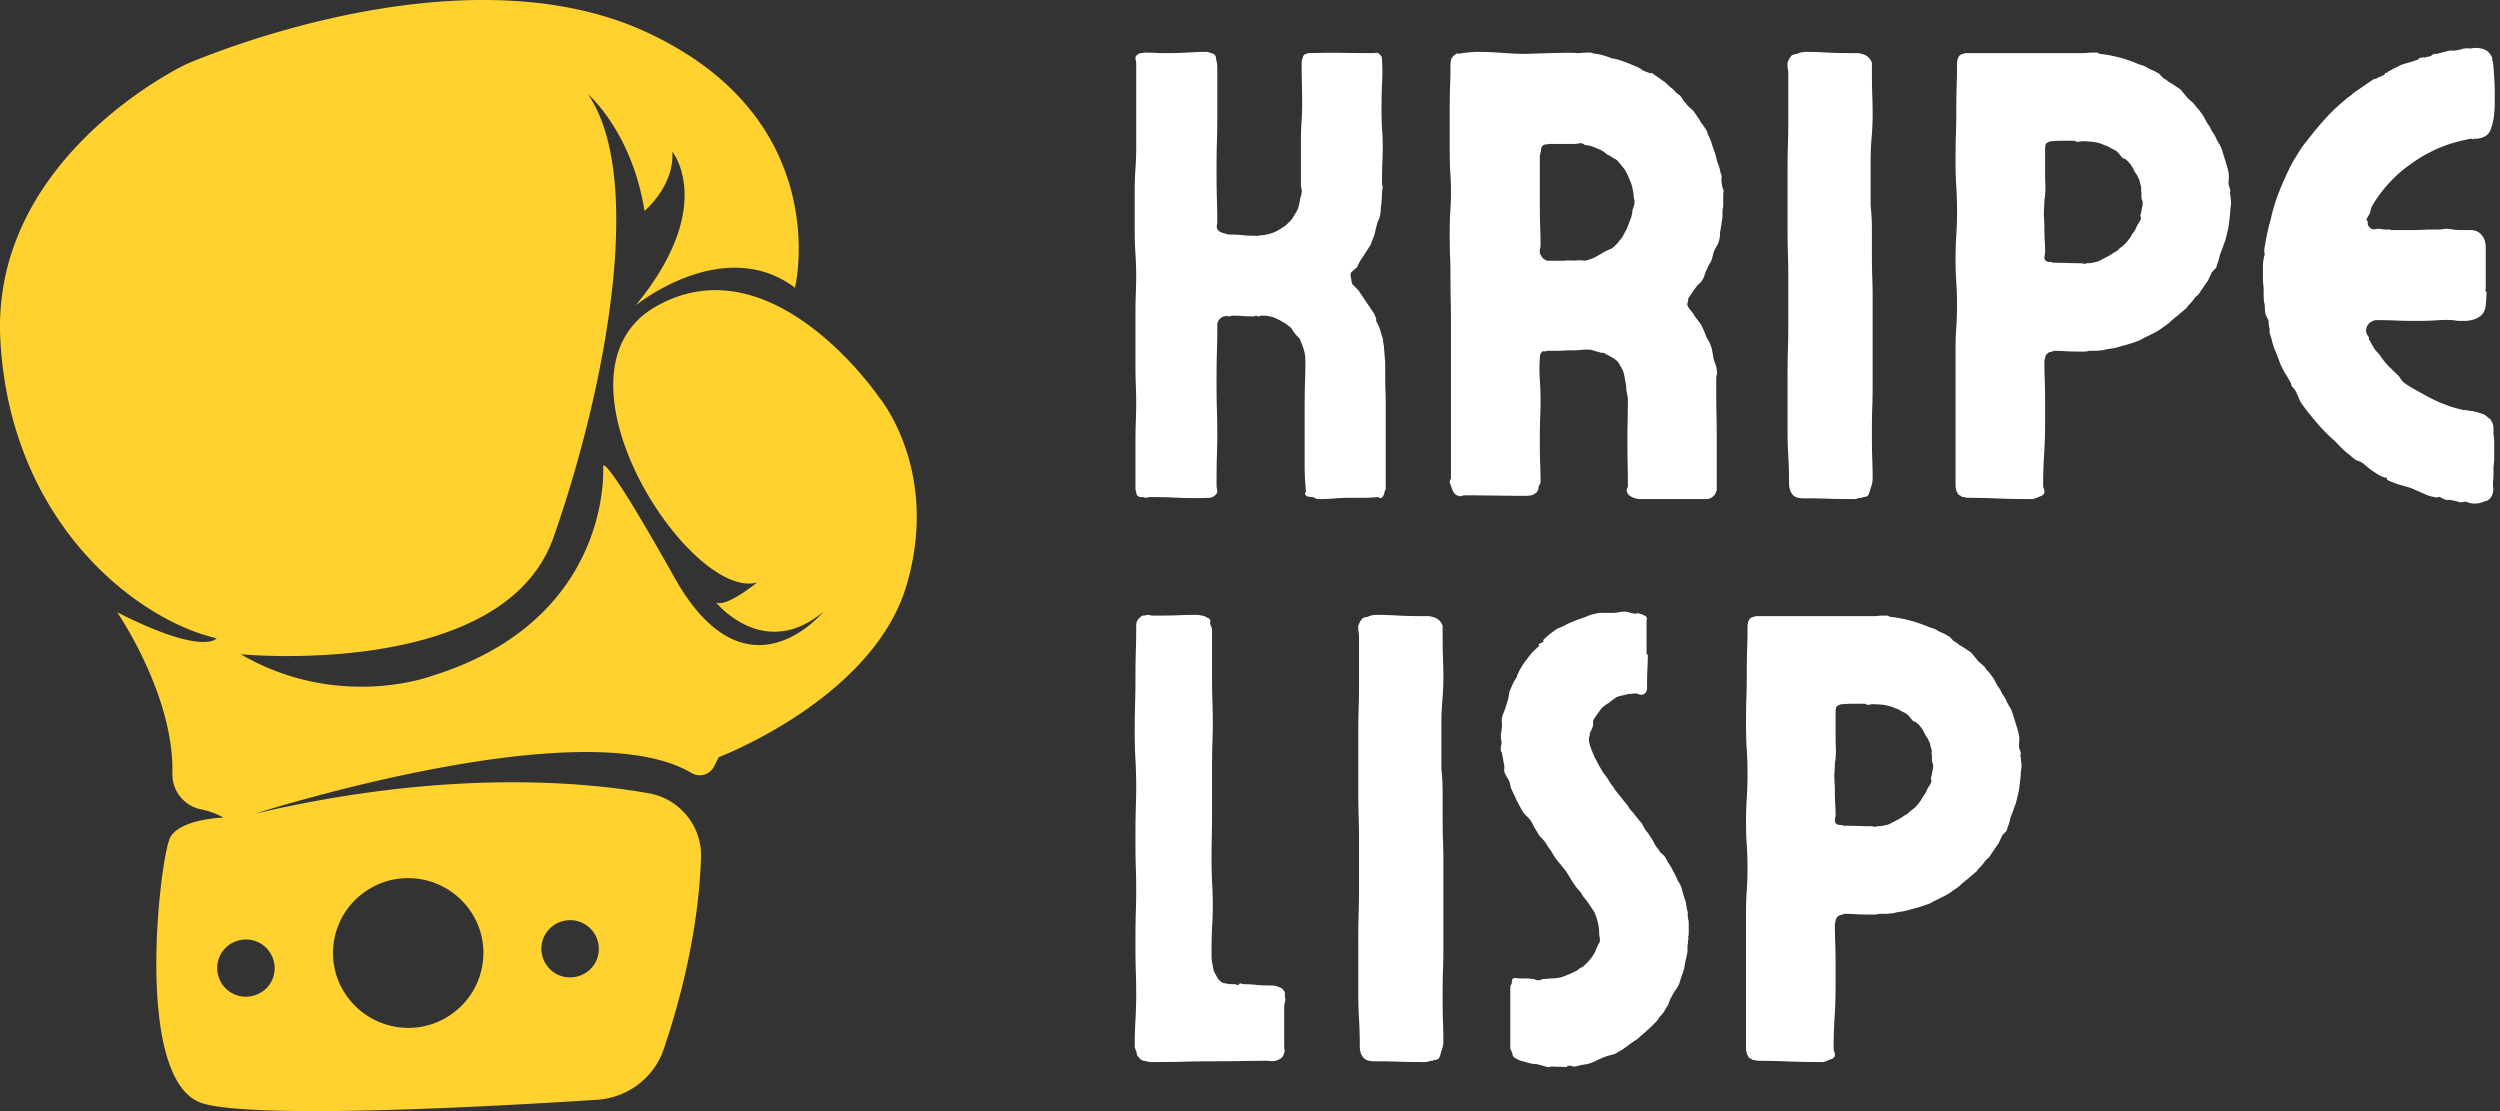
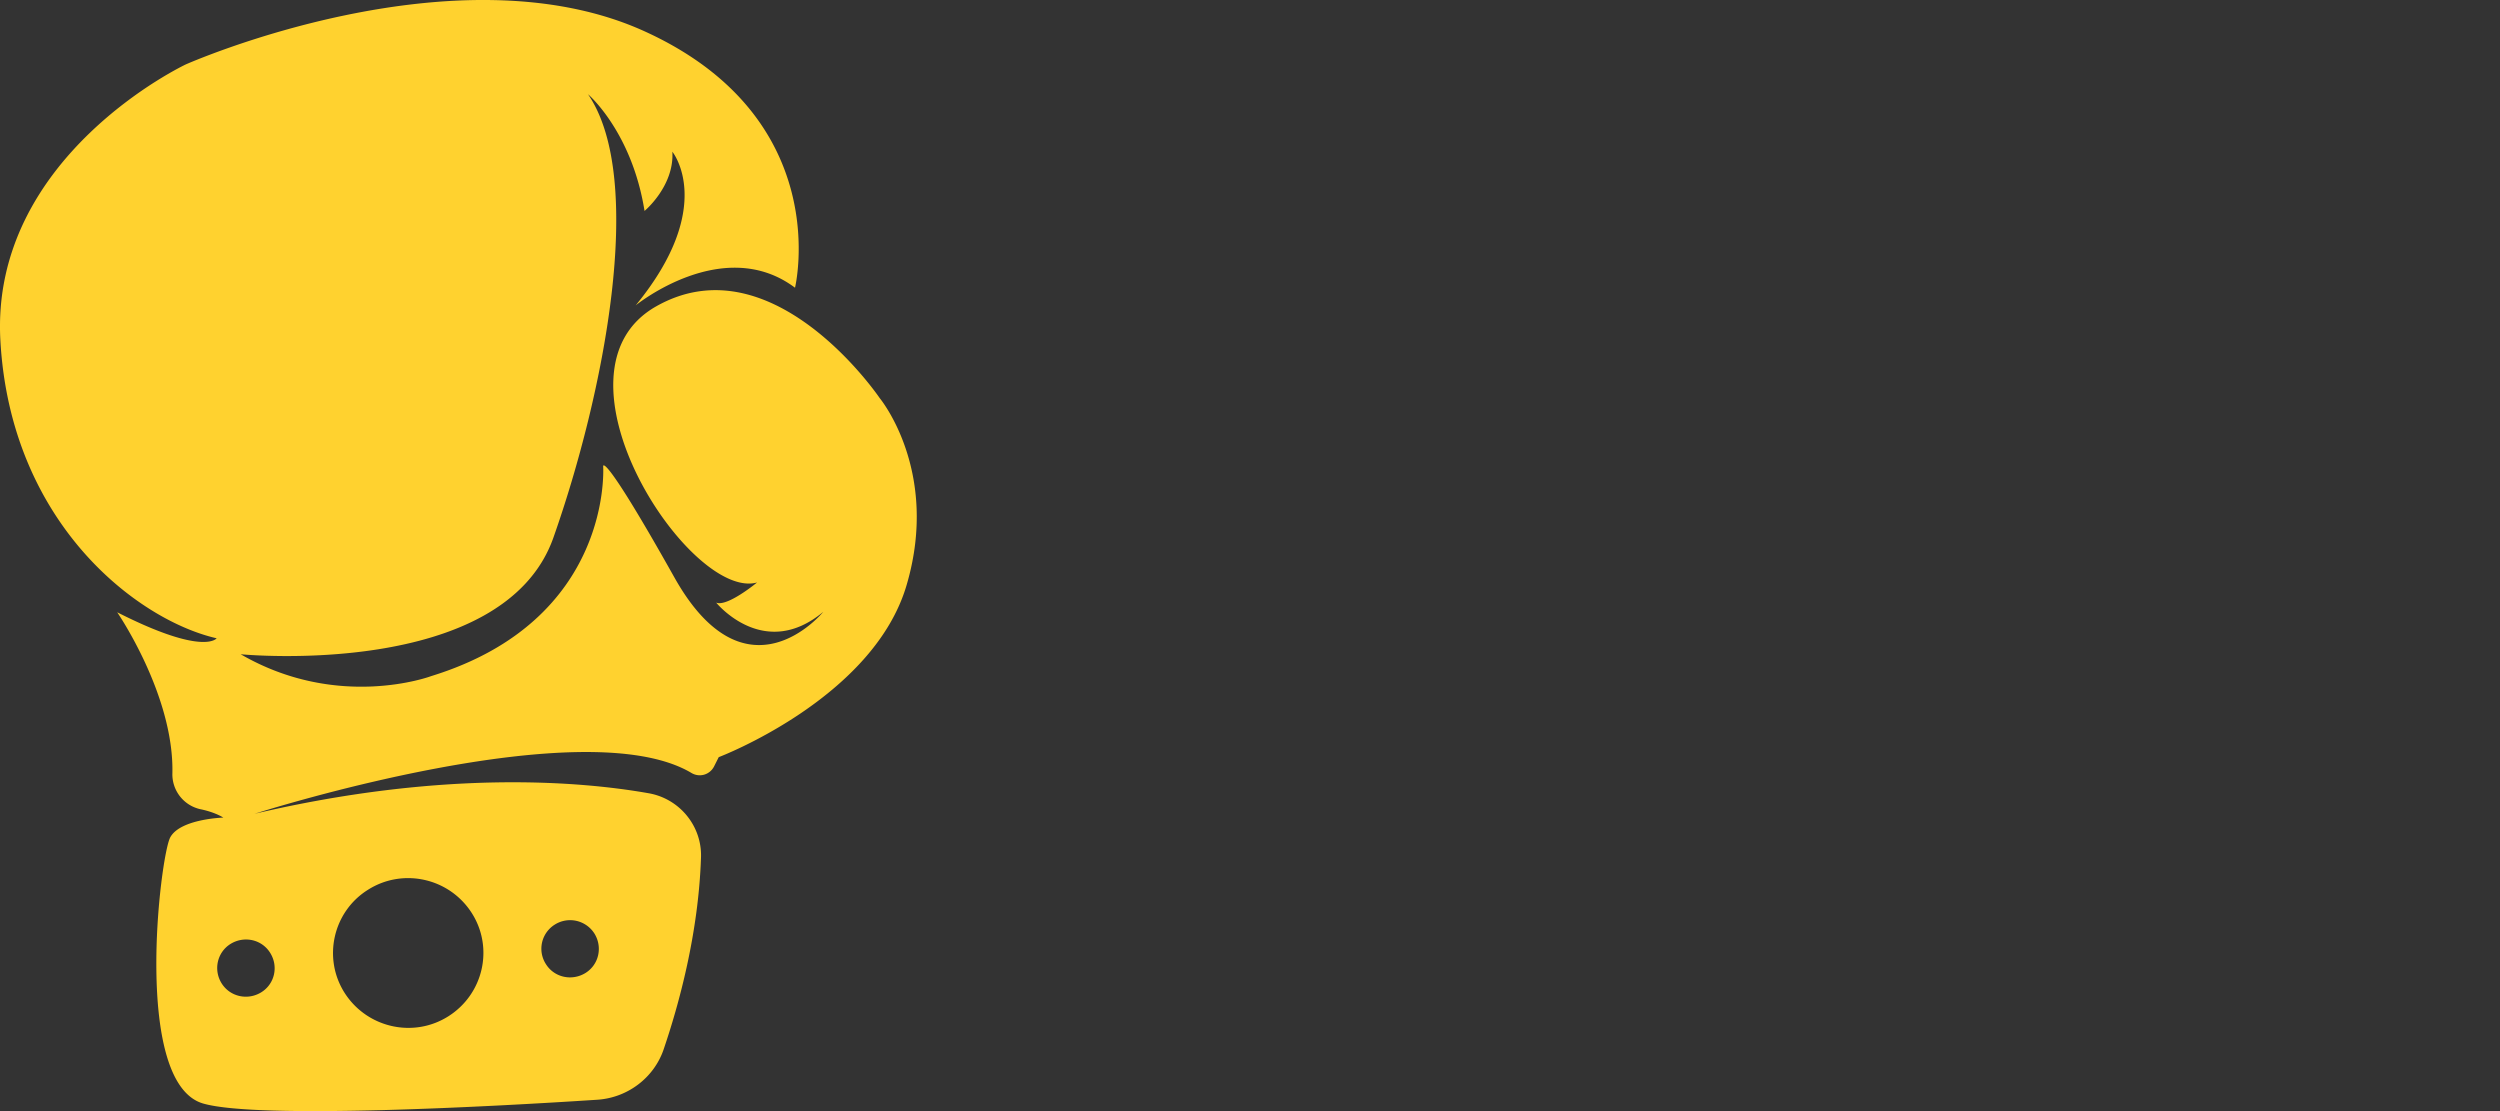
<svg xmlns="http://www.w3.org/2000/svg" width="162" height="72" fill="none">
  <rect width="100%" height="100%" fill="#333333" stroke="none" />
  <path fill="#FFD22F" d="M57.007 25.8s-6.91-10.227-14.477-5.954c-7.568 4.269 2.183 19.122 6.529 17.897 0 0-1.94 1.605-2.652 1.306 0 0 3.088 3.812 6.941.598 0 0-4.972 6.097-9.646-2.227-4.67-8.324-4.617-7.213-4.617-7.213s.684 9.958-11.141 13.604c0 0-6.012 2.26-12.347-1.415 0 0 17.016 1.662 20.266-7.564 3.25-9.221 6.036-23.177 2.24-28.727 0 0 2.842 2.421 3.663 7.564 0 0 1.936-1.605 1.803-3.837 0 0 2.894 3.537-2.377 9.957 0 0 5.68-4.625 10.325-1.144 0 0 2.648-10.907-9.642-16.567C29.58-3.606 12.044 4.172 12.044 4.172S-.63 10.132.024 22.05C.68 33.935 8.932 40.193 14.038 41.361c0 0-.817 1.173-6.444-1.686 0 0 3.687 5.361 3.577 10.423a2.314 2.314 0 0 0 1.803 2.336c.546.11 1.092.3 1.5.546 0 0-2.785.08-3.44 1.278-.655 1.196-2.458 15.916 2.13 17.25 3.554 1.03 18.933.19 25.57-.247 1.937-.137 3.631-1.415 4.262-3.238.982-2.882 2.268-7.507 2.43-12.488.056-2.013-1.391-3.78-3.389-4.132-4.479-.792-13.385-1.524-25.541 1.33.44-.133 21.39-6.8 28.327-2.635.521.299 1.176.105 1.451-.437l.3-.598s10.05-3.809 12.184-11.183c2.155-7.374-1.75-12.08-1.75-12.08M35.944 59.918a1.864 1.864 0 0 1 2.571.57c.546.874.3 2.014-.574 2.56-.877.541-2.021.299-2.567-.575a1.84 1.84 0 0 1 .57-2.555m-12.1-2.26c2.268-1.439 5.272-.76 6.72 1.496 1.447 2.26.767 5.252-1.5 6.695s-5.272.76-6.724-1.496c-1.447-2.26-.764-5.28 1.504-6.695m-6.339 4.084c.55.869.303 2.013-.57 2.555-.877.545-2.021.299-2.57-.57-.547-.87-.3-2.014.573-2.56.877-.541 2.021-.299 2.567.575" />
-   <path fill="#fff" d="M73.626 17.85q-.002.666-.033 1.343-.017.68-.016 1.39v2.766q-.001.714.016 1.39.031.68.033 1.391-.002.667-.033 1.375-.017.697-.016 1.406v2.766q-.001.05.016.113.031.05.033.13.031.26.274.29h.178a.44.44 0 0 0 .243.033q.127-.032.243-.033.952 0 1.875.049a25 25 0 0 0 1.892 0 .6.6 0 0 0 .146-.016.3.3 0 0 1 .113-.033l.032-.032q.209-.128.26-.291a1 1 0 0 0-.033-.243 2 2 0 0 1-.016-.258q-.001-.824.016-1.666.031-.856.032-1.682-.001-.824-.032-1.665a80 80 0 0 1-.016-1.698q-.001-.825.016-1.65.031-.825.032-1.65v-.42a.9.9 0 0 1 .162-.29q.159-.16.323-.162a.21.21 0 0 1 .178-.017q.11.017.194.017l.049-.049h.161q.34.001.647.032.305.017.599.017a.3.3 0 0 0 .113-.017.2.2 0 0 1 .097-.032q.03.001.048.032l.033.017a.6.6 0 0 0 .145-.017.24.24 0 0 1 .097-.032h.178q.159.001.275.032.126.018.259.049c.267.089.57.242.905.469a.3.3 0 0 1 .114.08q.048.036.097.082a.43.43 0 0 1 .161.161 2 2 0 0 0 .162.243c.065.089.137.174.226.259a.56.56 0 0 1 .194.323q.127.291.21.582.08.292.082.615-.002.794-.033 1.65a77 77 0 0 0-.016 1.665v3.315q-.001.453.016.938.029.473.065.921a.2.2 0 0 1-.049.114q-.034.066.017.097c.052.089.12.129.21.129a.5.5 0 0 0 .21.032q.078.002.194.065.126.065.259.065c.299 0 .606-.008.921-.033q.486-.048.97-.048h.939q.465 0 .97-.049.046 0 .13.049.079.036.129 0 .108-.048.194-.34-.002-.08.032-.13a.2.2 0 0 0 .048-.112v-5.498c0-.28-.008-.55-.016-.809a17 17 0 0 1-.016-.776V23.8a7 7 0 0 0-.048-.824q-.002-.111-.016-.259a2 2 0 0 1-.017-.275 2.4 2.4 0 0 1-.064-.388 1 1 0 0 0-.097-.356 5 5 0 0 0-.13-.436 2.7 2.7 0 0 0-.21-.437q-.001-.194-.032-.243a1.4 1.4 0 0 0-.13-.29l-.161-.243-.502-.744-.161-.243q-.084-.126-.178-.258l-.372-.372a.7.7 0 0 1-.081-.34q-.086-.32 0-.453l.372-.323q.077-.175.162-.34.095-.158.21-.323l.372-.582q.175-.242.21-.42l.13-.324q.077-.208.112-.42a7 7 0 0 1 .098-.372.9.9 0 0 1 .097-.275 1.3 1.3 0 0 0 .097-.308c.032-.129.048-.25.048-.372q0-.192.049-.404-.001-.129.016-.275.014-.144.016-.307 0-.242.048-.42a.6.6 0 0 0-.032-.178 1 1 0 0 1-.016-.194c0-.389.004-.769.016-1.149a22 22 0 0 0 .032-1.164q0-.581-.048-1.18a19 19 0 0 1-.032-1.18c0-.55.008-1.1.032-1.65.032-.558.032-1.1 0-1.617a.5.5 0 0 0-.016-.13.2.2 0 0 1-.016-.08 1.2 1.2 0 0 0-.21-.21.4.4 0 0 0-.178-.017.8.8 0 0 1-.162.016q-.988.001-2.005-.016a50 50 0 0 0-2.054.016.8.8 0 0 0-.291.049q-.195.084-.194.242a.64.64 0 0 0-.081.291q-.001.667.016 1.326c.008.445.016.886.016 1.326q0 .667-.048 1.326c-.025.445-.033.886-.033 1.326v2.636a1 1 0 0 0 .033.26q.047.132.016.242a.7.7 0 0 1-.049.258.5.5 0 0 0-.048.194c-.024.122-.049.243-.081.372q-.035.183-.113.34c-.057.11-.113.21-.178.307a5 5 0 0 1-.194.307l-.275.275a1.2 1.2 0 0 1-.307.227q-.291.213-.582.323a2.6 2.6 0 0 1-.518.146l-.517.064c-.304 0-.599-.008-.89-.032a8 8 0 0 0-.89-.049q-.13.002-.371-.08-.374-.08-.453-.291a.43.43 0 0 1-.032-.227.8.8 0 0 0 .032-.226q-.001-.824-.032-1.666-.017-.855-.016-1.65-.001-.824.016-1.665.031-.856.032-1.682V4.348q-.001-.194-.08-.534 0-.322-.34-.372a.7.7 0 0 0-.243-.08q-.666 0-1.326.048-.666.034-1.374.032-.294.001-.647-.016a19 19 0 0 0-.68-.016l-.29.032q-.278.086-.324.291-.001.085.016.162c.02.057.033.113.033.178V9.57q0 .666-.049 1.375-.048.697-.048 1.406v2.717q0 .667.048 1.375.048.697.049 1.407M93.99 17.77q-.001.825.017 1.65c.008.549.016 1.107.016 1.665v9.896c0 .025-.016.06-.049.113a.4.4 0 0 0-.032.162l.13.372c.104.316.258.481.452.501q.08.05.178.017a.5.5 0 0 1 .194-.049c.655 0 1.314.008 1.973.016a113 113 0 0 0 2.037.016 1 1 0 0 0 .178-.016c.073-.008.13-.016.162-.016a.9.9 0 0 0 .243-.13c.137-.084.21-.226.21-.42q.031-.078.08-.161a.3.3 0 0 0 .05-.162q-.002-.66-.033-1.326-.017-.66-.016-1.326-.001-.66.016-1.326.031-.66.032-1.326 0-.66-.048-1.326a9 9 0 0 1 0-1.326c0-.162.016-.267.048-.324 0-.032.024-.072.081-.129q.08-.08.178-.049.11.018.145-.032h.534q.291.001.534-.016c.169-.008.339-.016.501-.016q.291.001.534-.016c.169-.02.339-.033.501-.033h.048q.206.002.389.065.192.067.355.097a.4.4 0 0 0 .21.048q.126.001.211.081c.129.057.25.122.372.194.129.065.25.154.372.26q.108.132.194.29.094.166.177.324.078.213.114.469.048.243.097.533-.002.166.032.372.047.214.081.42-.002.696-.016 1.424-.017.73-.016 1.423c0 .477.004.954.016 1.439.008.477.016.95.016 1.423a.4.4 0 0 1-.049.13.4.4 0 0 0-.032.161c.032.194.182.348.453.453q.256.082.372.08h4.317c.162 0 .296-.04.405-.129l.129-.113q.078-.08.162-.34v-3.395q-.002-.74-.016-1.504a62 62 0 0 1-.017-1.553v-.744c0-.084.008-.177.033-.274a.4.4 0 0 0 0-.275q-.001-.194-.081-.405a4 4 0 0 1-.129-.372 8 8 0 0 0-.081-.485 1.7 1.7 0 0 0-.13-.436 1 1 0 0 0-.097-.21l-.145-.243a8 8 0 0 0-.324-.776 5 5 0 0 0-.307-.42 2.6 2.6 0 0 1-.275-.421 1.5 1.5 0 0 1-.291-.372q-.084-.11 0-.372c0-.073.008-.137.032-.194q.127-.175.243-.356.126-.193.259-.356a.8.8 0 0 1 .21-.226.7.7 0 0 0 .21-.275.7.7 0 0 0 .113-.259q.05-.144.097-.274a1.3 1.3 0 0 0 .13-.275q.06-.145.145-.26c.065-.104.105-.213.13-.323.032-.117.056-.23.081-.34q.077-.206.21-.42.126-.207.161-.404.05-.177.049-.323c0-.097.008-.198.032-.308l.13-.824v-.291q-.001-.128.016-.243.031-.127.032-.259v-.824h.033a.6.6 0 0 0-.065-.275.7.7 0 0 1-.049-.259q-.049-.207-.032-.388.031-.194-.065-.356a2.6 2.6 0 0 0-.194-.663c-.032-.137-.073-.283-.113-.437a7 7 0 0 0-.145-.436q-.085-.243-.162-.485a2.4 2.4 0 0 0-.21-.47l-.033-.16a2.4 2.4 0 0 0-.194-.308 5 5 0 0 0-.226-.307 2 2 0 0 0-.194-.324q-.099-.145-.178-.259a1.2 1.2 0 0 0-.291-.323 1.4 1.4 0 0 1-.291-.307 1.5 1.5 0 0 1-.21-.259 2 2 0 0 0-.195-.275 1.6 1.6 0 0 1-.258-.194q-.115-.129-.21-.226a2 2 0 0 1-.243-.194 5 5 0 0 1-.21-.21l-.906-.631a.2.2 0 0 0-.097.032q-.035.017-.065-.032-.084-.029-.194-.065a2 2 0 0 0-.226-.097 1 1 0 0 0-.21-.145 5 5 0 0 0-.194-.098l-.582-.242c-.174-.065-.34-.121-.502-.178a3 3 0 0 0-.501-.113c-.162-.065-.332-.121-.501-.178a3 3 0 0 0-.534-.113 1.2 1.2 0 0 1-.323-.081h-.34q-.114.002-.259.016a3 3 0 0 1-.323.016q-.116-.029-1.003-.016-.892.017-2.215.065-.794.001-1.601-.065a22 22 0 0 0-1.633-.065q-.245.002-.502.033a10 10 0 0 0-.485.048.5.5 0 0 1-.242.033q-.099-.03-.178.048-.243.166-.291.372a3 3 0 0 0-.033.55q-.001.666-.032 1.326-.017.649-.016 1.31v2.7c0 .445.008.886.032 1.326a18 18 0 0 1 0 2.652q-.034.668-.032 1.359-.001.665.016 1.326.031.665.032 1.326m5.79-4.674v-2.862q-.002-.158.032-.291a.8.8 0 0 0 .048-.291q.08-.291.292-.291a.6.6 0 0 0 .145-.016c.04-.008.073-.017.097-.017h1.617q.078.001.21-.016a1 1 0 0 1 .211-.032.3.3 0 0 1 .161.048.5.5 0 0 1 .13.081c.072 0 .145.008.21.016q.11.018.242.065l.583.243q.158.084.275.194.126.097.307.178.11.082.275.178a.7.7 0 0 1 .258.194l.405.5c.137.227.262.494.372.793q.095.197.129.405.046.212.081.42-.002.164.032.291a.5.5 0 0 1 .016.291.6.6 0 0 1-.048.226q-.035.098-.081.227 0 .164-.049.34-.035.165-.113.323-.05.163-.113.307a2.4 2.4 0 0 1-.129.307q-.098.164-.194.356a1 1 0 0 1-.227.307 1.4 1.4 0 0 1-.194.243l-.178.178a1 1 0 0 1-.291.178 5 5 0 0 0-.323.145c-.194.122-.38.227-.55.324a3 3 0 0 1-.582.226.6.6 0 0 1-.259.016c-.097-.008-.19-.016-.275-.016a2.3 2.3 0 0 1-.501.016 3 3 0 0 0-.485.017h-1.003a.3.3 0 0 1-.145-.033 2 2 0 0 0-.146-.097.9.9 0 0 1-.162-.194q0-.047-.048-.08a.16.16 0 0 1-.032-.098v-.08q-.001-.113.016-.21a.8.8 0 0 0 .032-.195q-.001-.71-.032-1.407a55 55 0 0 1-.016-1.407M115.881 17.85v3.348q-.001.843-.032 1.698a78 78 0 0 0-.016 1.665v3.316q0 .825.048 1.681.05.842.049 1.666-.002.293.032.404.127.552.582.63c.105.025.215.033.324.033h.339q.691 0 1.456.033.773.017 1.487.016a.6.6 0 0 0 .211-.033.7.7 0 0 1 .275-.048.5.5 0 0 1 .21-.065.33.33 0 0 0 .21-.097q.078-.128.162-.469.128-.322.129-.614-.001-.743-.032-1.472a60 60 0 0 1-.016-1.472q-.001-.74.016-1.487.031-.74.032-1.44V19.21q-.001-.74-.032-1.456a60 60 0 0 1-.016-1.471V14.81q-.001-.726-.081-1.471v-2.943q-.001-.74.064-1.488.063-.74.065-1.488-.001-.71-.032-1.455-.017-.74-.016-1.488v-.404a.87.87 0 0 0-.663-.582 1.2 1.2 0 0 0-.324-.049h-.339c-.498 0-.995-.008-1.488-.032a23 23 0 0 0-1.488-.049q-.21.002-.453.081a.5.5 0 0 1-.21.065.53.53 0 0 0-.243.097 1.3 1.3 0 0 0-.258.469v.113c0 .09.004.178.016.275q.031.147.032.259v3.282q-.001.825-.032 1.65c-.012.55-.016 1.108-.016 1.666v3.266c0 .518.004 1.06.016 1.617q.031.825.032 1.65M132.524 27.408v-1.44q-.001-.825-.032-1.552a44 44 0 0 1-.016-.97q-.001-.098.016-.146a.3.3 0 0 0 .032-.145.5.5 0 0 1 .291-.34.4.4 0 0 0 .162-.032.3.3 0 0 1 .129-.049q.45.001.858.032.417.018.84.017h.259q.145 0 .307-.049h.55a1 1 0 0 1 .243-.032.6.6 0 0 0 .242-.049c.17-.032.34-.056.502-.08.169-.033.339-.073.501-.13q.32-.08.647-.178.339-.11.63-.226.16-.098.356-.194c.13-.065.247-.121.356-.178a3.42 3.42 0 0 0 .776-.469 3 3 0 0 0 .453-.34q.207-.192.42-.355l.631-.534q.079-.128.243-.291.158-.176.242-.291a1 1 0 0 1 .227-.243.9.9 0 0 0 .226-.307q.129-.159.226-.323.11-.159.243-.34l.243-.534.161-.161a.8.8 0 0 0 .13-.162q.03-.08.048-.178a1 1 0 0 1 .081-.194l.113-.453q.079-.207.146-.372c.04-.117.081-.23.113-.34q.078-.158.113-.323.047-.175.081-.34c.065-.214.105-.44.129-.679.033-.234.057-.477.081-.727q-.001-.129.016-.275.032-.145.033-.259 0-.206-.033-.388a4 4 0 0 0-.048-.356h.016q.014 0 .016-.048a.5.5 0 0 0-.048-.227 2 2 0 0 1-.065-.226q-.001-.207.016-.388.013-.194-.016-.356a5 5 0 0 0-.129-.517q-.085-.274-.162-.518l-.097-.307a2 2 0 0 0-.113-.323 3 3 0 0 0-.13-.243 2.4 2.4 0 0 1-.161-.291 2 2 0 0 0-.211-.388 2 2 0 0 1-.21-.388 3 3 0 0 1-.291-.453 2 2 0 0 0-.291-.47l-.113-.16a2.6 2.6 0 0 1-.34-.421l-.372-.324a5 5 0 0 1-.242-.29l-.243-.292-.55-.372a1.7 1.7 0 0 1-.291-.178 1.2 1.2 0 0 0-.291-.194 2 2 0 0 1-.162-.178.5.5 0 0 0-.21-.161 2 2 0 0 0-.372-.194 2.4 2.4 0 0 1-.404-.21 1 1 0 0 0-.21-.081c-.089-.033-.17-.057-.243-.081a7 7 0 0 0-.582-.227 6 6 0 0 0-.631-.194 9 9 0 0 0-.63-.145 9 9 0 0 0-.647-.097.16.16 0 0 1-.097-.033q-.036-.048-.113-.048h-.324q-.132.002-.275.016-.146.017-.275.016h-7.535a.5.5 0 0 0-.243.049c-.194.024-.319.145-.372.372a1.4 1.4 0 0 0-.032.372c0 .517-.012 1.043-.032 1.568q-.017.794-.016 1.569-.002.796-.033 1.585a68 68 0 0 0-.016 1.568q0 .796.049 1.585a25 25 0 0 1 0 3.137 25 25 0 0 0-.049 1.569q0 .744.049 1.471a22 22 0 0 1 0 2.91 22 22 0 0 0-.049 1.456v8.733q0 .243.049.372c0 .056.024.109.08.161q-.001.134.211.21c.02.057.101.081.242.081q.08.05.291.049 1 0 2.005.048c.68.025 1.363.033 2.054.033h.081q.256-.078.42-.162.29-.078.324-.259v-.08a.5.5 0 0 0-.049-.195.8.8 0 0 1-.032-.21q-.001-1 .065-2.005c.04-.68.064-1.35.064-2.021m-.048-14.36q-.001-.079.016-.194.031-.127.032-.259.03-.338.017-.615a9 9 0 0 1-.017-.582V9.733c0-.162.008-.283.033-.372.032-.073.101-.13.21-.162q.047-.048.21-.048.37-.032.728-.033h.679q.047.002.21.081l.291-.048q.4 0 .776.048c.247.032.486.105.712.21.105.025.21.065.307.13q.144.083.308.161c.117.057.214.13.291.227.084.097.169.202.258.307q.078.048.114.049.046.001.08.032.34.292.502.614c.052.122.113.227.178.324.072.097.129.202.161.307a.7.7 0 0 1 .097.259 1 1 0 0 0 .065.242q.029.085.016.21a.34.34 0 0 0 .016.195v.34c0 .024.008.072.033.145a.4.4 0 0 1 .048.178q0 .162-.048.355-.036.182-.065.356-.05.085-.032.162.031.083.032.162a1 1 0 0 1-.162.307 2 2 0 0 0-.178.356q-.084.164-.194.29-.048.085-.097.162a.7.7 0 0 1-.113.178 2.3 2.3 0 0 1-.501.534 1 1 0 0 0-.227.194.9.9 0 0 1-.274.178 3.6 3.6 0 0 1-.534.323l-.501.259q-.164.035-.356.08a2 2 0 0 1-.388.033q-.086.05-.194.032a.6.6 0 0 0-.178-.032q-.406.001-.841-.016-.437-.014-.857-.016a.5.5 0 0 1-.146-.016.35.35 0 0 0-.145-.033c-.251 0-.372-.105-.372-.323l.048-.291q-.001-.45-.032-.873a19 19 0 0 1-.016-.825c0-.138-.008-.28-.016-.42a4.7 4.7 0 0 1 0-.825q.014-.208.016-.372M146.636 17.317v.663q0 .326.048.663v.469c0 .154.008.315.033.485.032.11.048.226.048.356 0 .121.008.25.032.388l.097.226q.063.098.114.227 0 .293.048.453.029.084.016.194a.3.3 0 0 0 .017.177l.129.42q.078.376.242.745.159.376.292.776.128.291.323.63c.137.219.267.437.388.664l.032.161q.079.085.146.162c.04.057.081.11.113.162q.11.213.194.42.078.214.21.42l.34.453q.369.457.792.954.434.486.857.857.241.214.469.47c.162.161.324.315.486.452q.126.085.242.194.127.099.21.178c.085.057.166.097.243.13q.126.035.259.113.08.048.42.34.352.278.728.485.386.212.501.129-.114.132.081.21.256.115.517.21.274.085.566.162.322.084.631.226.322.147.614.275.371.164.663.194.08.05.178.017.11-.048.146-.017.129.051.226.114c.073.04.15.064.227.064.032.02.056.025.081.016a.3.3 0 0 1 .097-.016q.157.029.339.065.194.048.356.097a1 1 0 0 0 .242-.032q.126-.018.259.032c.073.053.227.08.453.08.214 0 .437-.056.663-.16a.3.3 0 0 0 .21-.082l.113-.097c.033-.052.057-.097.081-.13a.2.2 0 0 0 .049-.112.8.8 0 0 0 .064-.405 6 6 0 0 1-.016-.42q.032-.243.033-.485v-.518q.048-.273.048-.517v-1.035q0-.256-.048-.518v-.404a.828.828 0 0 0-.13-.453.4.4 0 0 0-.081-.129.3.3 0 0 0-.113-.08q-.211-.208-.339-.243a5 5 0 0 0-.583-.178.6.6 0 0 0-.21-.033.7.7 0 0 1-.242-.048q-.244.002-.324-.032a7.5 7.5 0 0 1-1.164-.356 9 9 0 0 1-1.116-.518l-.792-.436a8 8 0 0 1-.744-.47 2 2 0 0 1-.21-.274.8.8 0 0 0-.194-.227q-.293-.291-.55-.533a5 5 0 0 1-.453-.55 2.5 2.5 0 0 0-.291-.372 1.2 1.2 0 0 1-.243-.323l-.291-.502v-.129q-.05-.078-.113-.162a.3.3 0 0 1-.048-.162q-.05-.078-.033-.145a.3.3 0 0 0 .033-.113q-.001-.11.113-.243a.45.45 0 0 1 .259-.21.43.43 0 0 1 .258-.08h.275q.58 0 1.181.032.596.017 1.229.016c.376 0 .764-.008 1.164-.033a8.5 8.5 0 0 1 1.148-.016q.208.048.372.049h.323q.292.001.534-.065c.17-.04.34-.117.501-.226.227-.17.348-.413.372-.728a8 8 0 0 0 .049-.809q0-.078-.049-.097a.08.08 0 0 1-.032-.064l.016-.017a.2.2 0 0 0 .016-.064v-2.717a1.2 1.2 0 0 0-.032-.275 1.02 1.02 0 0 0-.453-.695q-.049 0-.081-.049a1.2 1.2 0 0 0-.469-.08h-.566a3.4 3.4 0 0 1-.501-.033 2.6 2.6 0 0 0-.501-.048 3.5 3.5 0 0 1-.566.048h-.598q-.57.035-1.181.033h-1.164q-.05.002-.081-.033-.018-.048-.049 0h-.161a2 2 0 0 1-.275-.016 1.4 1.4 0 0 0-.275-.032.9.9 0 0 0-.227.032.43.43 0 0 1-.226-.032.9.9 0 0 1-.21-.21.3.3 0 0 1-.032-.13v-.113c0-.033-.017-.057-.049-.081-.024-.032-.032-.057-.032-.08l.161-.292a.7.7 0 0 0 .097-.242q.03-.126.065-.26a8.7 8.7 0 0 1 2.49-2.748q1.565-1.146 3.348-1.553l.582-.13q.078.002.145.033.061.017.097-.032h.178q.691-.08.874-.566.194-.5.242-1.084.031-.29.033-.598v-.598c0-.72-.041-1.427-.114-2.119a.4.4 0 0 1-.048-.21.3.3 0 0 0-.081-.21.79.79 0 0 0-.501-.42 1.4 1.4 0 0 0-.663-.065.8.8 0 0 1-.291.016 1 1 0 0 0-.292.016.5.5 0 0 0-.194.049.5.5 0 0 1-.177.032q-.164.049-.308.049h-.258l-.841.21a.7.7 0 0 0-.243.032c-.032.032-.073.065-.113.097q-.05.034-.129.033a.2.2 0 0 1-.114.032.3.3 0 0 0-.145.048.2.2 0 0 1-.081-.016q-.035-.031-.081.016-.163 0-.21.049-.035.002-.081.065-.035.048-.129.048a4 4 0 0 1-.259.097q-.146.034-.275.081a5 5 0 0 0-.275.08q-.133.036-.307.114-.035 0-.065.049-.018.034-.097.032a.4.4 0 0 1-.129.08.33.33 0 0 0-.162.098.67.67 0 0 0-.323.194h-.081q-.05 0-.049.048 0 .05-.048.081a2 2 0 0 1-.194.097l-.178.065q-.036.049-.146.08a1 1 0 0 0-.178.05l-1.277.872c-.032.025-.065.049-.097.081a.3.3 0 0 1-.081.081q-.244.164-.372.291a11.4 11.4 0 0 0-1.31 1.245q-.63.697-1.164 1.407a4.4 4.4 0 0 0-.485.663q-.23.374-.437.696a22 22 0 0 0-.841 1.827 11.4 11.4 0 0 0-.598 1.94 8 8 0 0 0-.178.68 23 23 0 0 0-.194 1.002c-.056.316-.056.485 0 .518a2.9 2.9 0 0 0-.129.873M73.577 54.284q-.001.843.016 1.697.031.843.033 1.698-.002.843-.033 1.698a77 77 0 0 0-.016 1.666q-.001.826.016 1.682.031.842.033 1.714 0 .826-.049 1.682a29 29 0 0 0-.048 1.665q0 .085.048.21.047.115.08.21-.002.194.082.243.207.291.42.291c.215.057.364.081.453.081q.952.001 1.908-.016a59 59 0 0 1 1.86-.032q.953.001 1.876-.016.933-.015 1.843-.017.127.002.243.017a.9.9 0 0 0 .307-.017q.483-.125.566-.5a.44.44 0 0 0 .016-.26 2 2 0 0 1-.016-.275v-2.41q0-.192.048-.355a.6.6 0 0 0 0-.34v-.21a.3.3 0 0 0-.08-.21.5.5 0 0 0-.146-.145 1 1 0 0 0-.226-.097q-.164-.08-.534-.081c-.283 0-.562-.008-.84-.033a7 7 0 0 0-.826-.048.3.3 0 0 1-.097-.016.35.35 0 0 0-.145-.033c-.032 0-.057.017-.065.049q-.017.034-.064.032-.037.05-.097.016-.066-.048-.114-.048h-.08q-.165.001-.34-.016-.164-.029-.356-.065a.9.9 0 0 1-.275-.21 1.7 1.7 0 0 1-.178-.291 1.3 1.3 0 0 1-.178-.42c-.024-.138-.048-.276-.08-.405q-.002-.08-.017-.178a1 1 0 0 1-.016-.194v-.372q-.002-.758.032-1.504a23 23 0 0 0 0-2.975 30 30 0 0 1-.032-1.456q-.001-.74.016-1.487c.008-.494.016-.99.016-1.488v-2.976q0-.74.017-1.487.031-.74.032-1.488-.001-.758-.032-1.504-.018-.74-.017-1.487v-2.944a.5.5 0 0 0-.048-.21 1 1 0 0 0-.08-.194q-.001-.078.015-.145c.02-.04.017-.081-.016-.114q-.035-.08-.162-.129-.113-.062-.21-.113a2 2 0 0 0-.242-.049 1 1 0 0 0-.243-.032q-.667.001-1.358.032c-.453.012-.914.017-1.375.017a2 2 0 0 1-.258-.017 1 1 0 0 0-.243-.032q-.085.048-.291.048a.96.96 0 0 0-.372.405 1 1 0 0 0-.032.258v.243q-.002.825-.033 1.698a82 82 0 0 0-.016 1.698q-.001.826-.032 1.682a77 77 0 0 0-.016 1.665q0 .826.048 1.682.048.842.049 1.714-.002.826-.033 1.682a77 77 0 0 0-.016 1.666M88.065 54.332v3.347q-.001.843-.032 1.698a77 77 0 0 0-.017 1.666v3.315q0 .826.049 1.682.048.842.048 1.665c0 .195.008.332.033.405q.127.552.582.63c.105.025.214.033.323.033h.34q.69.001 1.455.032c.518.012 1.01.016 1.488.016a.6.6 0 0 0 .21-.032.7.7 0 0 1 .275-.049.5.5 0 0 1 .21-.064.33.33 0 0 0 .21-.097q.079-.129.162-.47.129-.322.13-.614-.002-.742-.033-1.471a59 59 0 0 1-.016-1.472q-.001-.74.016-1.488.031-.74.033-1.439V55.69q-.002-.74-.033-1.455a59 59 0 0 1-.016-1.471v-1.472q-.001-.726-.08-1.472v-2.943q-.001-.74.064-1.487c.04-.494.065-.99.065-1.488q-.002-.71-.033-1.456-.017-.74-.016-1.487v-.405q-.164-.466-.663-.582a1.1 1.1 0 0 0-.323-.048h-.34q-.746.002-1.488-.032a23 23 0 0 0-1.487-.049 1.5 1.5 0 0 0-.453.08.5.5 0 0 1-.21.066.53.53 0 0 0-.243.097q-.163.178-.259.468v.114c0 .089.004.178.016.275.02.097.033.186.033.258v3.283q-.001.825-.032 1.65-.018.827-.017 1.665v3.267c0 .517.004 1.059.016 1.617q.031.825.033 1.65M105.29 39.633q-.083-.03.259.048c.234.057.356.081.356.081h.161q.05.001.049-.016-.002-.031.032-.032h.016q.032 0 .033.048.048.002.291.081.03.048.081.049c.032 0 .056.012.08.032a.23.23 0 0 1 .065.194 1 1 0 0 0-.016.178v2.118h.081q0 .535-.033 1.051-.017.52-.016 1.051a.8.8 0 0 1-.032.26.4.4 0 0 1-.291.242h-.049a.7.7 0 0 1-.291-.081h-.113c-.065 0-.129.008-.194.016a1.3 1.3 0 0 1-.226.016l-.405.097a2.4 2.4 0 0 0-.388.113q-.115.084-.242.178-.133.086-.243.194a1.9 1.9 0 0 0-.469.34l-.275.372a2 2 0 0 1-.129.194.8.8 0 0 0-.129.21.35.35 0 0 0-.017.194.4.4 0 0 1-.016.178 1.5 1.5 0 0 1-.129.324.6.6 0 0 0-.081.307l-.049.161q-.002.165.033.34l.097.324.242.582c.053.089.097.161.13.226.032.065.056.125.081.178l.161.275q.08.147.178.307c.073.089.146.178.21.275q.11.148.195.307.08.133.177.259c.073.077.13.158.162.243l.404.5.227.292q.11.117.226.275.097.18.21.307.126.116.211.243.126.162.242.307.127.148.259.307.077.163.162.307.077.147.21.275l.323.502q.078.162.162.307.096.146.21.275.078.164.21.275c.085.064.154.137.211.21q.079.133.145.259a3 3 0 0 0 .146.242c.105.162.178.287.21.372.129.218.234.437.323.663q.16.244.211.372l.242.825q.08.164.097.372.031.213.081.42.029.085.016.194a.3.3 0 0 0 .016.178q-.001.085.017.162.031.084.032.161v.761a.7.7 0 0 1-.049.242l.049.032a.8.8 0 0 0-.049.26q-.001.114-.032.242v.307q0 .147-.049.307l-.129.63a2.3 2.3 0 0 1-.145.567 6 6 0 0 0-.178.55 2 2 0 0 1-.259.485 3 3 0 0 0-.275.469q-.099.162-.162.356a.9.9 0 0 1-.178.34 1.8 1.8 0 0 1-.194.323 1.2 1.2 0 0 1-.226.258q-.163.26-.243.34l-.307.307q-.148.146-.307.275-.262.243-.372.323-.131.134-.275.243-.146.098-.275.178l-.323.242a4 4 0 0 0-.275.195 3 3 0 0 1-.307.177 1.04 1.04 0 0 1-.421.194q-.242.049-.485.146-.293.116-.55.242a3 3 0 0 1-.533.21q-.214.03-.421.065c-.129.033-.267.065-.404.097h-.049a.37.37 0 0 1-.194-.048h-.258v.08h-.033l-.954-.032a.4.4 0 0 0-.113.017.4.4 0 0 1-.097.016h-.081q-.131-.035-.275-.081c-.097-.024-.202-.049-.307-.08a.6.6 0 0 0-.226-.033c-.097 0-.203-.016-.308-.049a3 3 0 0 1-.307-.08 3 3 0 0 0-.323-.082q-.085-.046-.162-.08a2 2 0 0 0-.162-.081q-.21-.127-.21-.34-.035-.08-.08-.178a.5.5 0 0 1-.05-.194V63.97q0-.078.05-.162.047-.078.048-.113-.002-.206.08-.29.08-.048.243-.017.158.017.243.016H99c.052 0 .113.008.177.016a1 1 0 0 0 .146.016q.078 0 .162.049a.4.4 0 0 0 .162.032h.129a.16.16 0 0 0 .097-.032.2.2 0 0 1 .113-.049q.29.002.453-.032.206.001.388-.016.193-.029.356-.065.37-.127.824-.34.177-.079.291-.177a.7.7 0 0 1 .259-.146q.291-.256.534-.55.077-.108.162-.242.08-.127.129-.21.03-.128.081-.227c.032-.064.056-.121.081-.178a1 1 0 0 1 .081-.145.23.23 0 0 0 .048-.146v-.097a.7.7 0 0 0-.032-.21 1.5 1.5 0 0 1-.016-.242c0-.247-.041-.494-.114-.744a3 3 0 0 0-.129-.405 1.6 1.6 0 0 0-.21-.372 21 21 0 0 0-.291-.436 7 7 0 0 0-.324-.405 1.1 1.1 0 0 0-.21-.323 1.7 1.7 0 0 1-.243-.291 6 6 0 0 1-.323-.485c-.097-.17-.202-.34-.307-.501l-.615-.76q-.082-.111-.178-.26l-.161-.274a9 9 0 0 1-.227-.323 2.5 2.5 0 0 0-.226-.34 3 3 0 0 0-.259-.275 1.1 1.1 0 0 1-.194-.307 4 4 0 0 1-.242-.404 3 3 0 0 0-.21-.372 3 3 0 0 0-.276-.292.9.9 0 0 1-.226-.29 3 3 0 0 1-.21-.373 9 9 0 0 0-.162-.29 7 7 0 0 0-.162-.372 4 4 0 0 1-.161-.34.7.7 0 0 1-.081-.194 3 3 0 0 0-.049-.259 1.3 1.3 0 0 0-.161-.323 3 3 0 0 1-.178-.34.6.6 0 0 1-.016-.259.9.9 0 0 0-.017-.275l-.129-.663a.3.3 0 0 0-.049-.161.3.3 0 0 1-.032-.13q-.001-.127.016-.242.031-.127.033-.291-.05-.127-.049-.453.048.001.016-.016-.017-.032-.016-.033a.7.7 0 0 0 .049-.242c0-.085.008-.154.032-.21q-.002-.16-.016-.308a.9.9 0 0 1 .016-.307 2.4 2.4 0 0 1 .097-.29q.062-.129.113-.292l.13-.42q.078-.209.097-.405a.9.9 0 0 1 .097-.372c.085-.226.198-.46.34-.711a.34.34 0 0 0 .096-.178.35.35 0 0 1 .065-.146q.077-.207.21-.42a7 7 0 0 1 .243-.372l.453-.582c.064-.053.12-.105.177-.162l.162-.161.13-.098q-.002-.03-.033-.048-.017-.031-.016-.032a.28.28 0 0 1 .146-.114q.096-.046.194-.08l-.049-.098c.105-.105.214-.21.323-.307q.177-.145.34-.258.206-.176.437-.26a2.2 2.2 0 0 0 .436-.21q.401-.191.906-.371.242-.08.485-.178c.17-.073.34-.122.501-.146q.178-.048.324-.048h.711c.138 0 .279-.008.421-.033q.207-.048.42-.048M118.947 63.89v-1.44q-.001-.825-.032-1.553a44 44 0 0 1-.016-.97q-.001-.097.016-.145a.3.3 0 0 0 .032-.146.5.5 0 0 1 .292-.34.4.4 0 0 0 .161-.032.3.3 0 0 1 .13-.048q.45.001.857.032.418.017.841.016h.258q.144 0 .308-.048h.549a1 1 0 0 1 .243-.033.6.6 0 0 0 .242-.048c.17-.032.34-.057.502-.081q.257-.046.501-.13.32-.08.647-.177.34-.11.631-.227.16-.096.355-.194.194-.094.356-.178.209-.095.404-.21.208-.127.372-.259c.17-.105.324-.218.453-.34q.208-.192.421-.355l.63-.534a1.7 1.7 0 0 1 .243-.29q.158-.177.242-.292a1 1 0 0 1 .227-.242.9.9 0 0 0 .226-.307q.129-.16.226-.324.11-.157.243-.34l.243-.533.161-.162a.8.8 0 0 0 .13-.162 1 1 0 0 0 .048-.177 1 1 0 0 1 .081-.195l.113-.452q.079-.208.146-.372c.04-.117.081-.23.113-.34q.078-.158.113-.323c.033-.117.057-.23.081-.34.065-.214.105-.44.129-.679.033-.235.057-.477.081-.728q-.001-.129.016-.275.032-.144.033-.258a2.3 2.3 0 0 0-.033-.388 4 4 0 0 0-.048-.356h.016q.014 0 .016-.049a.5.5 0 0 0-.048-.226 2 2 0 0 1-.065-.227q-.001-.205.016-.388.013-.193-.016-.355a5 5 0 0 0-.129-.518q-.084-.274-.162-.517l-.097-.307a2 2 0 0 0-.113-.324 3 3 0 0 0-.13-.242 2.4 2.4 0 0 1-.161-.292 2 2 0 0 0-.211-.388 2 2 0 0 1-.21-.388 3 3 0 0 1-.291-.453 2 2 0 0 0-.291-.468l-.113-.162a2.7 2.7 0 0 1-.34-.42l-.372-.324a6 6 0 0 1-.242-.291q-.133-.157-.243-.291l-.55-.372a1.7 1.7 0 0 1-.291-.178 1.1 1.1 0 0 0-.291-.194 2 2 0 0 1-.161-.178.5.5 0 0 0-.211-.162 2 2 0 0 0-.372-.194 2.5 2.5 0 0 1-.404-.21 1 1 0 0 0-.21-.08c-.089-.033-.17-.057-.243-.082a7 7 0 0 0-.582-.226 6 6 0 0 0-.63-.194 9 9 0 0 0-.631-.146 9 9 0 0 0-.647-.097.16.16 0 0 1-.097-.032q-.036-.048-.113-.048h-.324c-.089 0-.177.008-.275.016a2 2 0 0 1-.274.016h-7.536a.5.5 0 0 0-.243.048c-.194.025-.319.146-.372.372a1.4 1.4 0 0 0-.032.372q-.001.779-.032 1.569c-.012.53-.016 1.05-.016 1.568q-.002.796-.033 1.585a68 68 0 0 0-.016 1.569q0 .796.049 1.584a25 25 0 0 1 0 3.138 25 25 0 0 0-.049 1.568q0 .745.049 1.472a22 22 0 0 1 0 2.91q-.05.747-.049 1.456v8.732q0 .244.049.372c0 .057.024.11.08.162q-.001.132.211.21c.02.057.101.08.242.08q.08.05.291.05 1 0 2.006.048a58 58 0 0 0 2.053.032h.081q.256-.077.421-.162c.194-.052.299-.137.323-.258v-.081a.5.5 0 0 0-.049-.194.8.8 0 0 1-.032-.21q-.001-1 .065-2.006.062-1.017.064-2.02m-.048-14.36q-.001-.08.016-.195.031-.127.032-.258c.021-.227.025-.429.017-.615a9 9 0 0 1-.017-.582v-1.666q-.002-.24.033-.372c.032-.072.101-.129.21-.161q.047-.05.21-.049.37-.031.728-.032h.679q.047.001.21.08l.291-.048q.4 0 .777.049c.246.032.485.105.711.21q.16.034.307.13.144.083.308.16c.117.058.214.13.291.227.085.097.169.203.258.308q.078.048.114.048.046.001.08.032.34.292.502.615c.052.121.113.226.178.323.072.097.129.203.161.308a.7.7 0 0 1 .097.258 1 1 0 0 0 .065.243q.029.083.016.21a.34.34 0 0 0 .016.194v.34c0 .024.008.072.033.145a.4.4 0 0 1 .048.178q0 .164-.048.356-.036.181-.065.356a.22.22 0 0 0-.032.161q.031.085.032.162a1 1 0 0 1-.162.307 2 2 0 0 0-.178.356q-.084.164-.194.291-.048.085-.097.162a.7.7 0 0 1-.113.178 2.3 2.3 0 0 1-.501.533 1 1 0 0 0-.226.194.9.9 0 0 1-.275.178 3.7 3.7 0 0 1-.534.324l-.501.258c-.109.025-.227.049-.356.081a2 2 0 0 1-.388.033q-.085.049-.194.032a.6.6 0 0 0-.178-.032q-.406.001-.841-.017-.437-.014-.857-.016a.5.5 0 0 1-.146-.016.35.35 0 0 0-.145-.032c-.251 0-.372-.105-.372-.324l.048-.29q-.001-.449-.032-.874a19 19 0 0 1-.016-.825q-.002-.207-.016-.42a4.987 4.987 0 0 1 0-.825q.014-.207.016-.372" />
</svg>